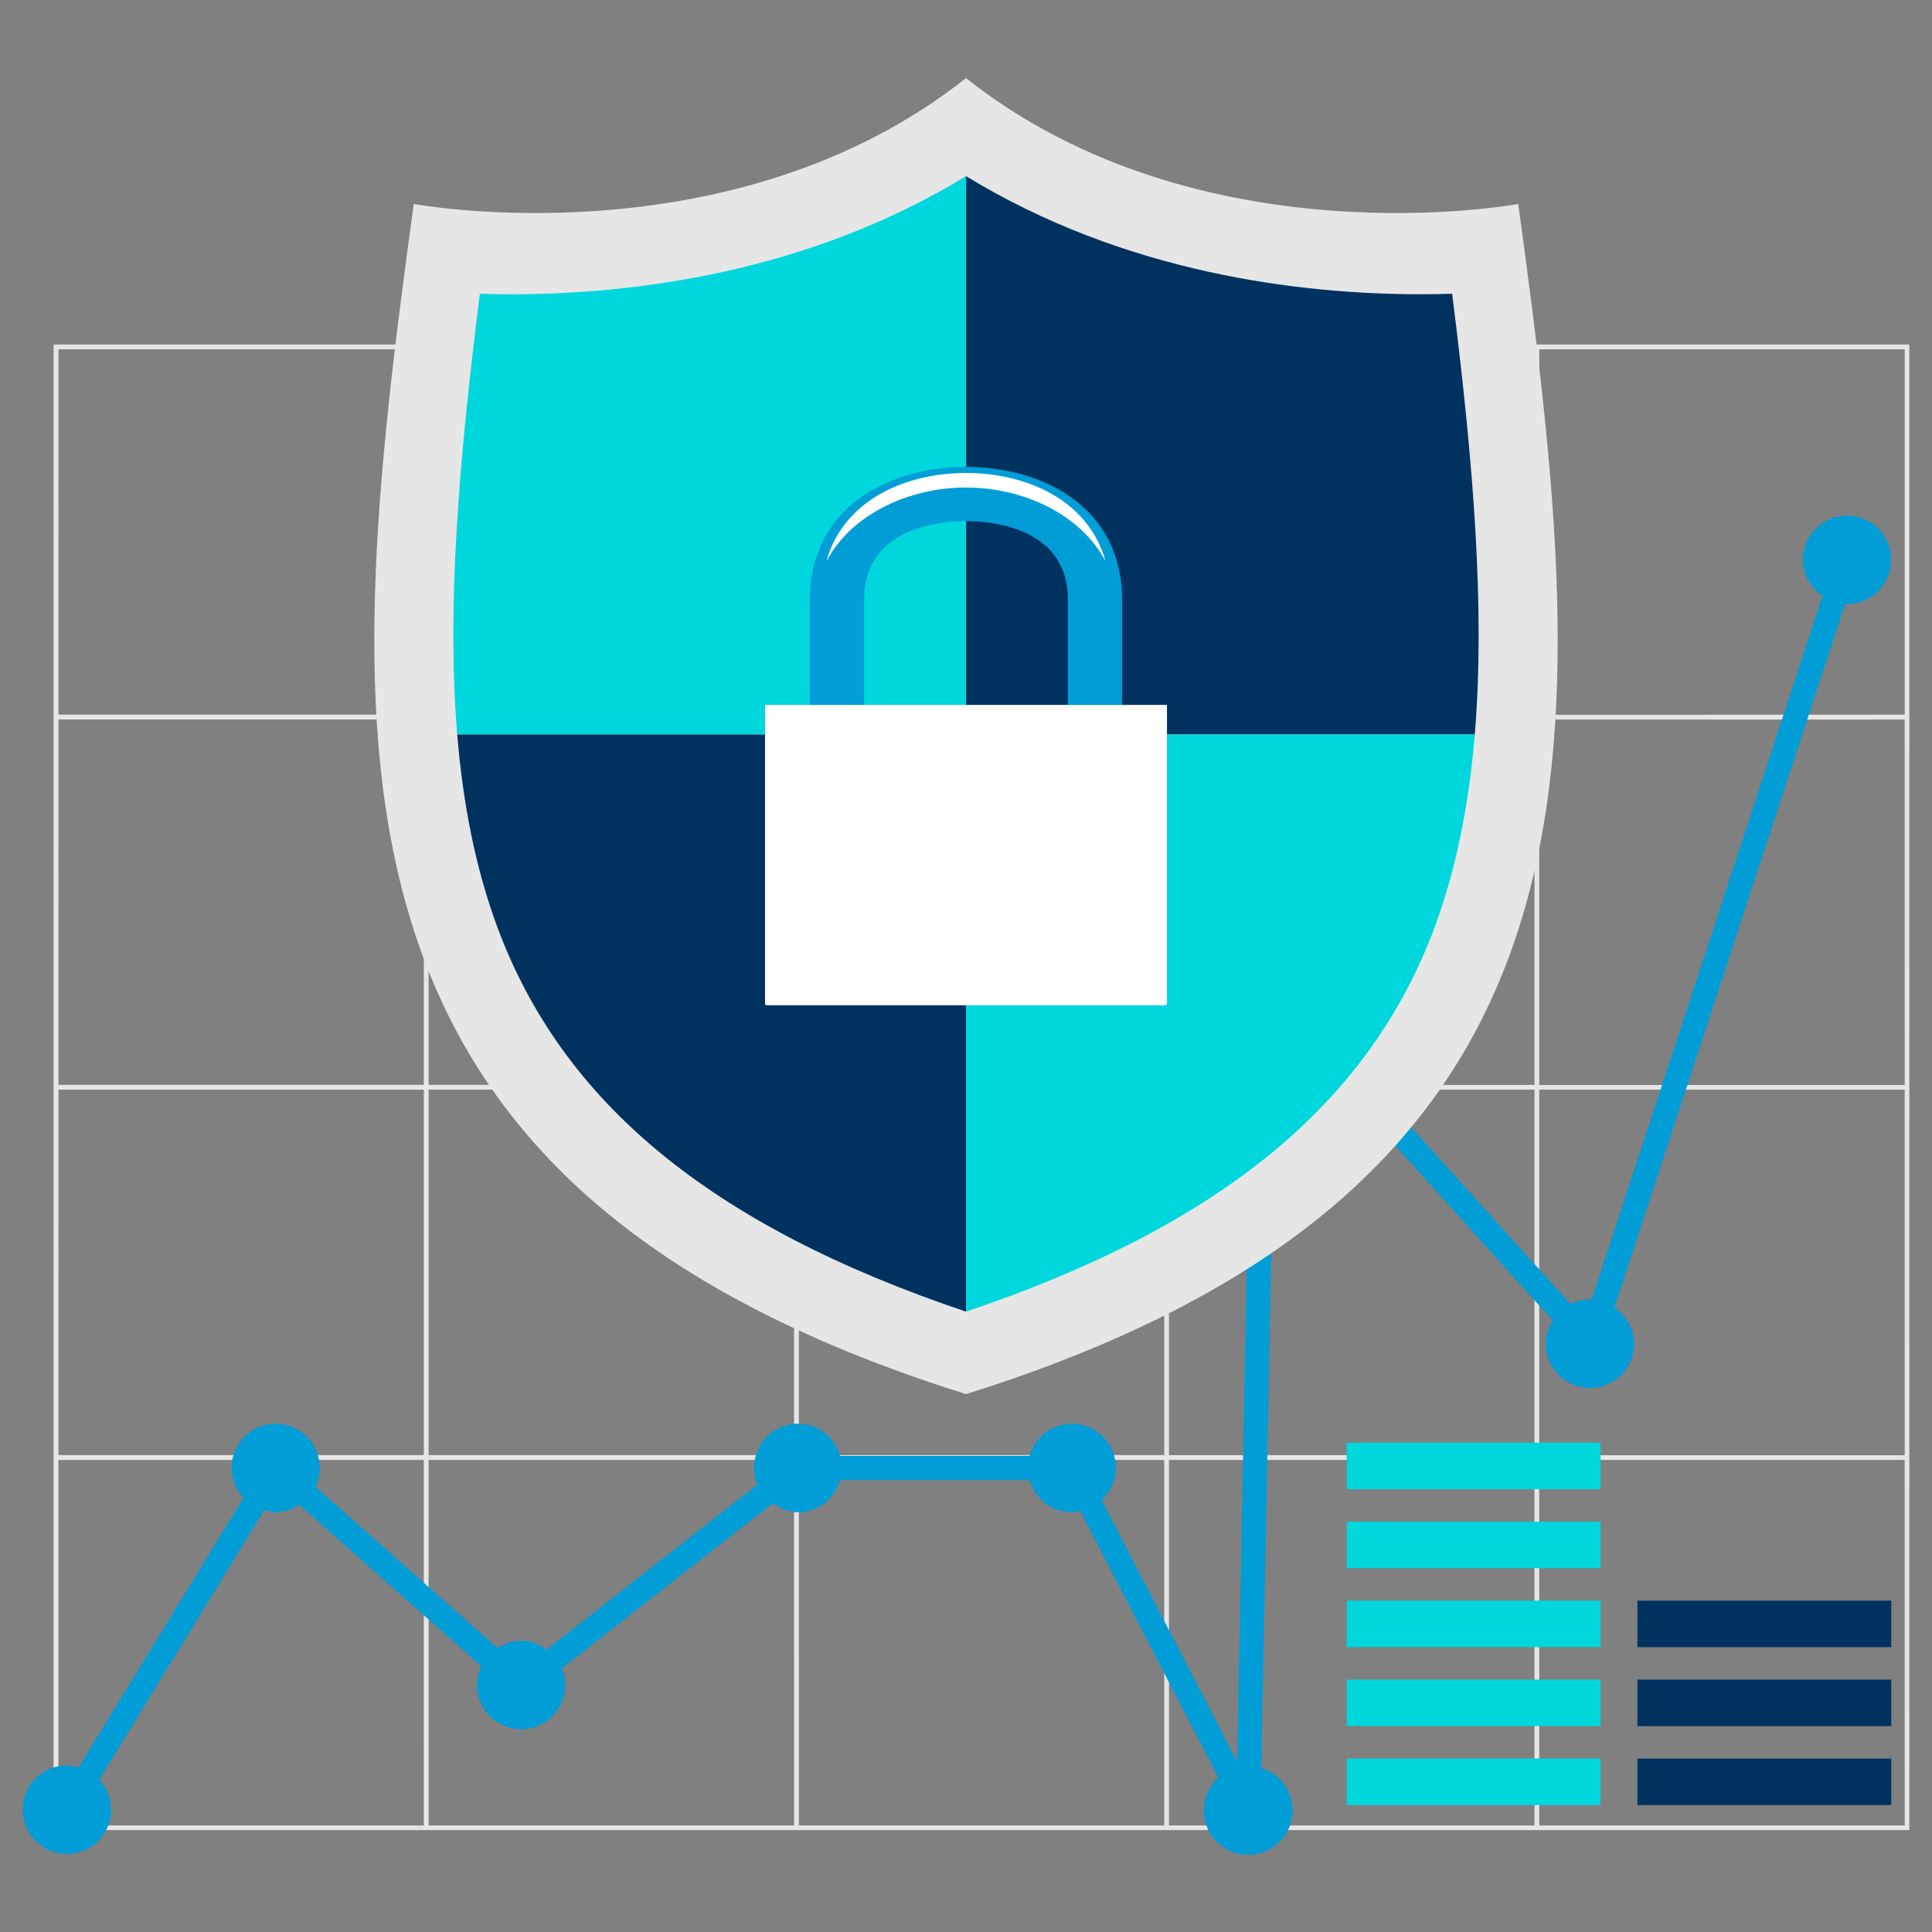
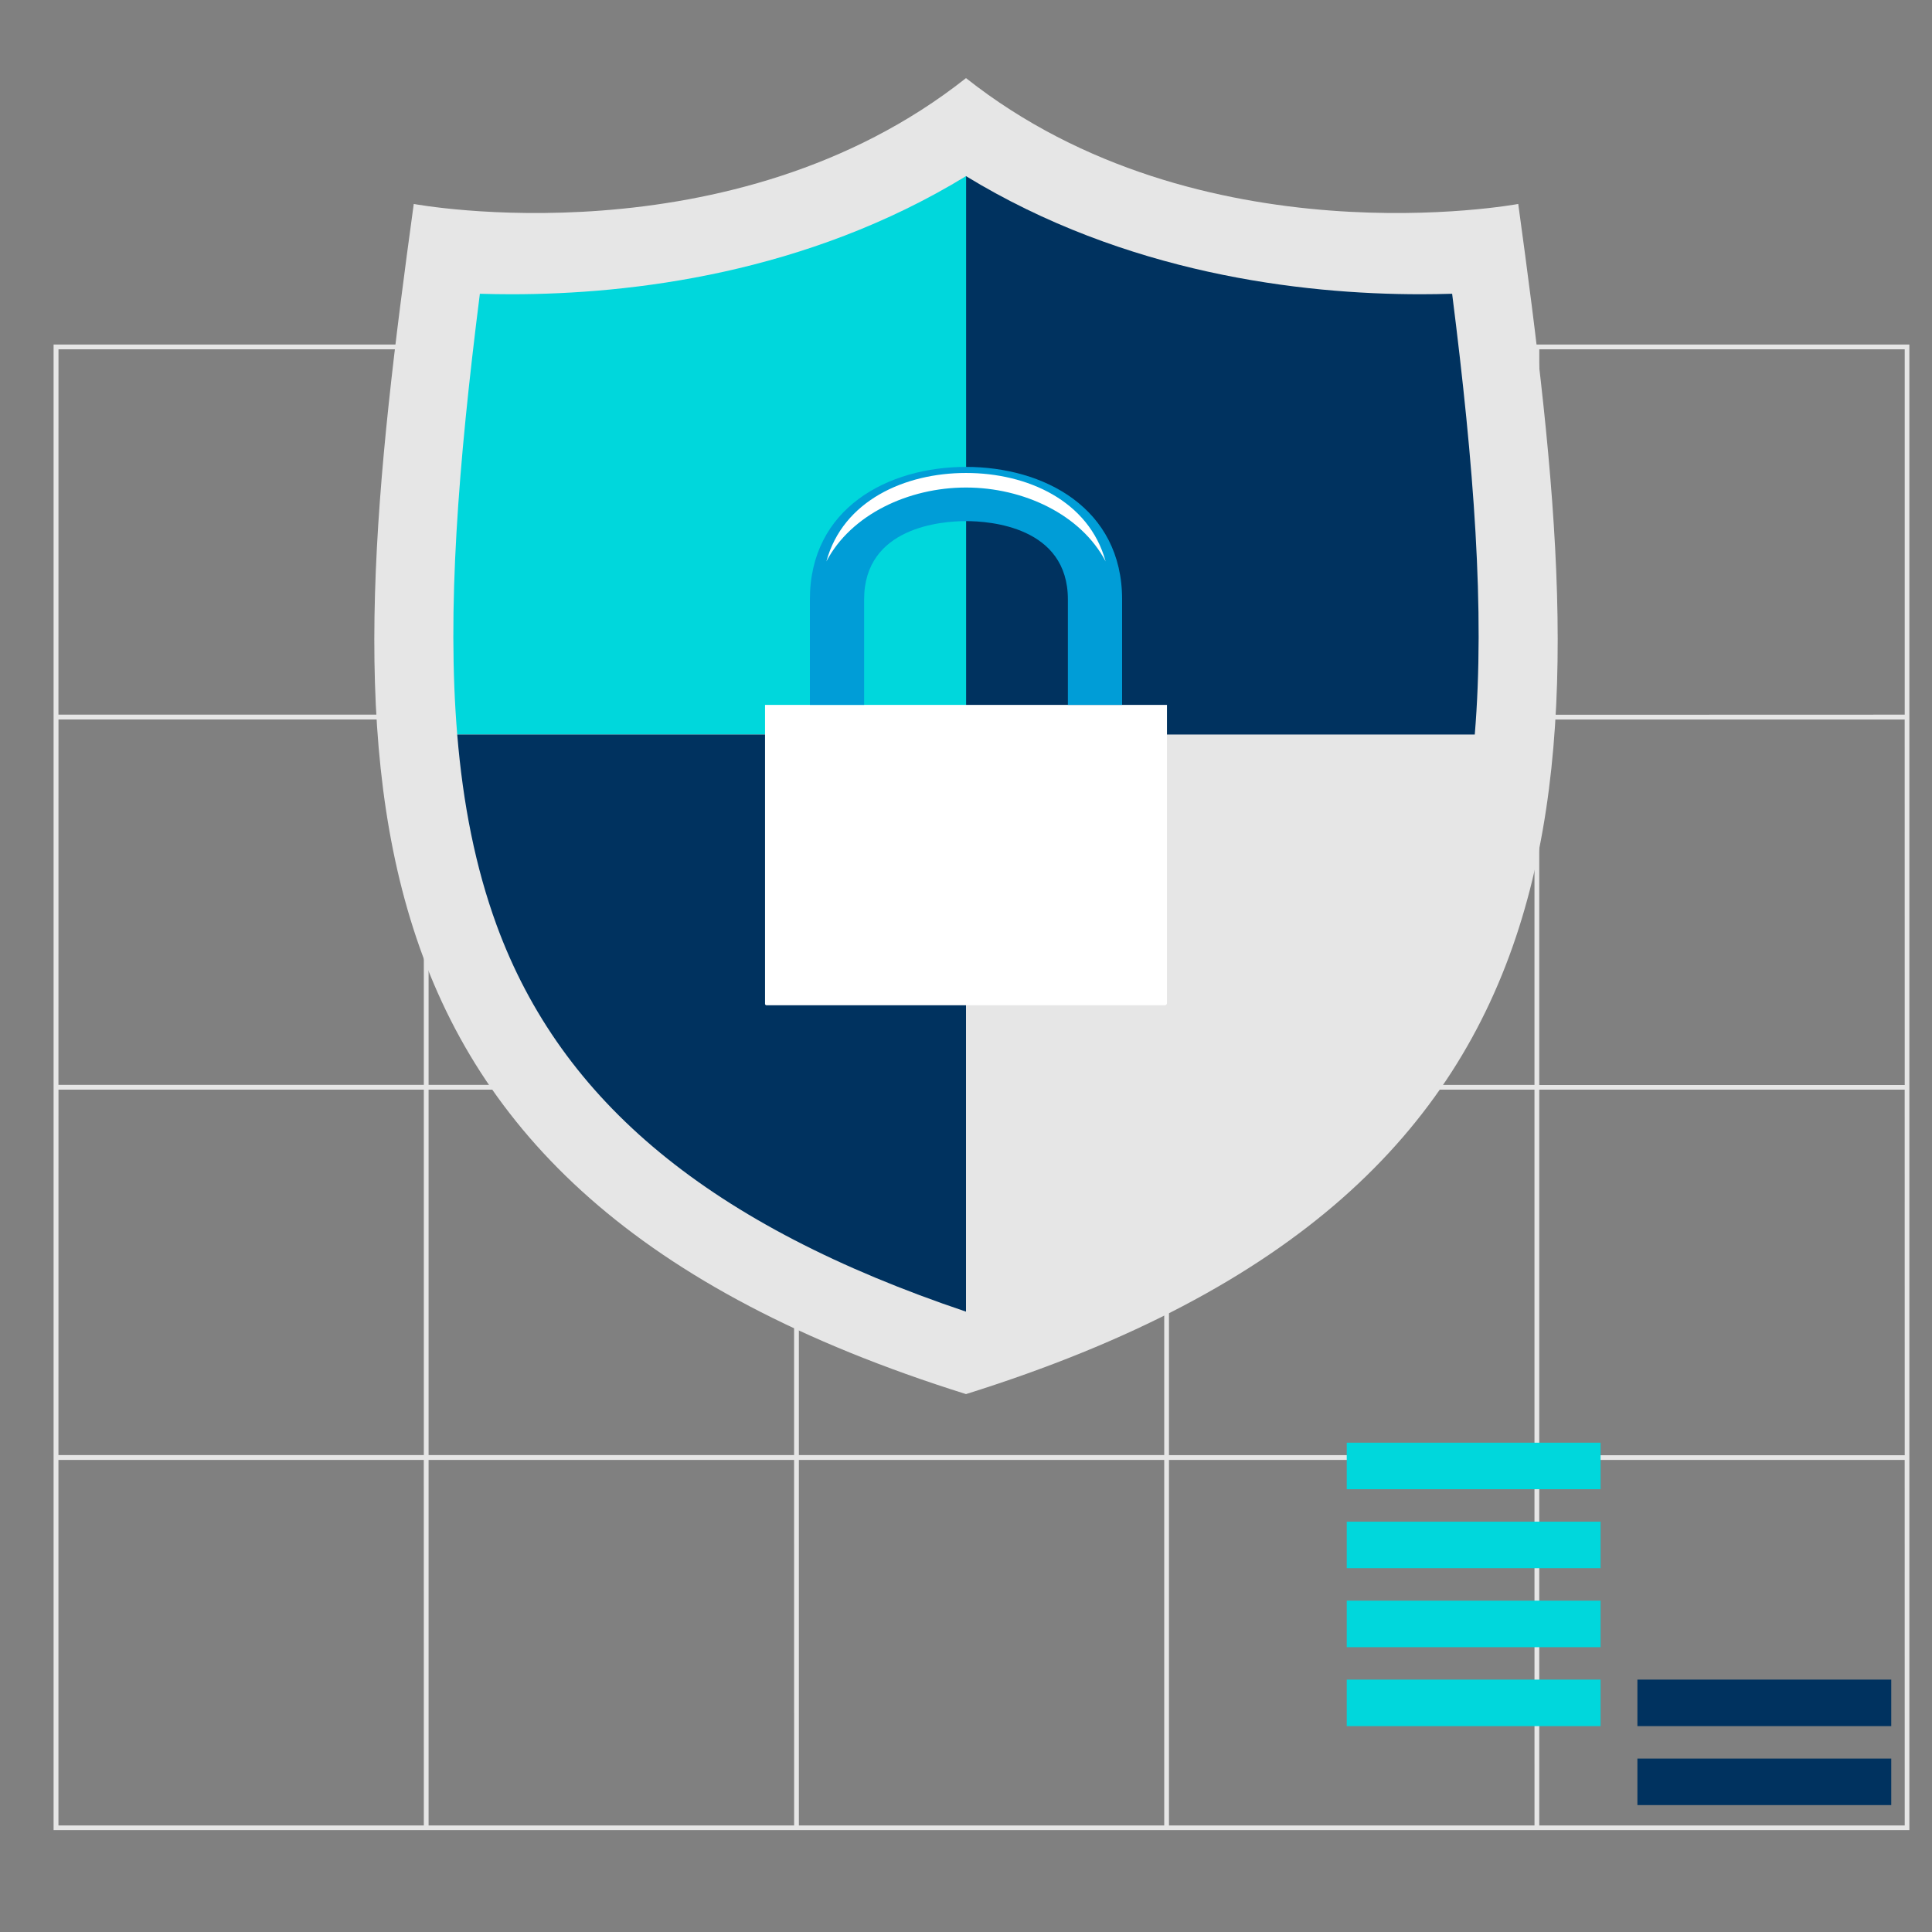
<svg xmlns="http://www.w3.org/2000/svg" id="Ebene_1" data-name="Ebene 1" width="512" height="512" viewBox="0 0 512 512">
  <rect x="0" y="0" width="512" height="512" fill="#808080" stroke="none" />
  <defs>
    <style>.cls-1{fill:#e6e6e6;}.cls-2{fill:#009dd7;}.cls-3{fill:#00d7dc;}.cls-4{fill:#00325f;}.cls-5{fill:#fff;}</style>
  </defs>
  <title>about</title>
  <path class="cls-1" d="M407.92,91.3H14.2V485H506V91.3Zm-98.13,1.28h96.86v96.82H309.79Zm96.86,194.93H309.79V190.68h96.86Zm0,98.11H309.79V288.77h96.86ZM113.58,288.77h96.86v96.84H113.58Zm0-98.1h96.86v96.83H113.58Zm194.95,96.83H211.71V190.68h96.82Zm-96.82,1.27h96.82v96.84H211.71Zm0-196.2h96.82v96.82H211.71Zm-98.13,0h96.86v96.82H113.58Zm-98.08,0h96.82v96.82H15.49Zm0,98.1h96.82v96.83H15.49Zm0,98.1h96.82v96.84H15.49Zm96.82,195H15.49V386.89h96.82Zm98.13,0H113.58V386.89h96.86Zm98.08,0H211.71V386.89h96.82Zm98.13,0H309.79V386.89h96.86Zm98.11,0H407.92V386.89h96.84Zm0-98.12H407.92V288.77h96.84Zm0-98.11H407.92V190.68h96.84Zm-96.84-98.12V92.57h96.84v96.82Z" />
-   <path class="cls-2" d="M489.46,136.67a11.71,11.71,0,0,0-11.7,11.71,11.51,11.51,0,0,0,5.24,9.5L421.8,344.41c-.17,0-.3-.09-.48-.09a11.7,11.7,0,0,0-5.11,1.29l-71.37-79.14a11.27,11.27,0,0,0,1.94-6.08,11.71,11.71,0,1,0-23.42,0,11.56,11.56,0,0,0,8.29,11l-3.8,195.49-35.92-69.37a11.63,11.63,0,1,0-19.07-11.68H222.62a11.53,11.53,0,0,0-11.09-8.52,11.7,11.7,0,0,0-11.7,11.71,11.55,11.55,0,0,0,.87,4.43l-55.9,43.74a10.64,10.64,0,0,0-12.9-.39l-48.3-42.77a11.68,11.68,0,1,0-22.22-5,11.6,11.6,0,0,0,3.16,7.88L20.77,468.48a11.27,11.27,0,0,0-3.05-.62,11.72,11.72,0,1,0,11.74,11.71,11.51,11.51,0,0,0-3.19-7.89l43.78-71.52a11.05,11.05,0,0,0,3.06.62,11.37,11.37,0,0,0,6.15-2l48.3,42.77a11.68,11.68,0,1,0,22.22,5,11.4,11.4,0,0,0-.89-4.41l55.92-43.77a11.38,11.38,0,0,0,6.72,2.39,11.55,11.55,0,0,0,11.09-8.52h50.27A11.58,11.58,0,0,0,284,400.77a10.69,10.69,0,0,0,2.2-.45l36.67,70.75a11.77,11.77,0,1,0,11.39-2.53l3.8-197a9.92,9.92,0,0,0,2.14-.69L411.56,350a11.5,11.5,0,0,0-1.94,6.09,11.72,11.72,0,0,0,23.44,0,11.5,11.5,0,0,0-5.24-9.51L489,160c.17,0,.3.09.43.09a11.72,11.72,0,1,0,0-23.44Z" />
-   <rect class="cls-3" x="356.9" y="466.04" width="67.27" height="12.33" />
  <rect class="cls-3" x="356.9" y="445.11" width="67.27" height="12.33" />
  <rect class="cls-3" x="356.9" y="424.19" width="67.27" height="12.33" />
  <rect class="cls-3" x="356.9" y="403.26" width="67.27" height="12.33" />
  <rect class="cls-3" x="356.9" y="382.33" width="67.27" height="12.33" />
  <rect class="cls-4" x="433.93" y="466.04" width="67.27" height="12.33" />
  <rect class="cls-4" x="433.93" y="445.11" width="67.27" height="12.33" />
-   <rect class="cls-4" x="433.93" y="424.19" width="67.27" height="12.33" />
  <path class="cls-1" d="M256,369.45c-175.41-55-166.43-169-146.35-315.4,0,0,84.29,15.75,146.35-33.35C318.06,69.8,402.35,54.05,402.35,54.05,422.44,200.41,431.41,314.5,256,369.45Z" />
  <path class="cls-4" d="M390.83,194.66c2.72-32.83-.21-71.07-6-116.81-2.76.08-5.54.13-8.31.13-31.88,0-78.3-5.51-120.55-31.32v148Z" />
  <path class="cls-3" d="M121.17,194.66c-2.73-32.83.21-71.07,6-116.81,2.76.08,5.54.13,8.31.13,31.89,0,78.3-5.51,120.55-31.32v148Z" />
  <path class="cls-4" d="M131.62,245.21c17.24,47,56.79,79.62,124.38,102.39V194.66H121.17C122.7,213.1,126,229.84,131.62,245.21Z" />
-   <path class="cls-3" d="M380.38,245.21c-17.24,47-56.79,79.62-124.38,102.39V194.66H390.83C389.3,213.1,386,229.84,380.38,245.21Z" />
  <path class="cls-5" d="M202.74,186.81H309.26a0,0,0,0,1,0,0v79a.59.59,0,0,1-.59.59H203.13a.39.39,0,0,1-.39-.39V186.81A0,0,0,0,1,202.74,186.81Z" />
  <path class="cls-2" d="M297.37,186.81H283V158.86c0-19.27-20.67-20.76-27-20.76s-27,1.5-27,20.76v27.95H214.63V158.86c0-24.27,20.78-35.13,41.37-35.13s41.37,10.86,41.37,35.13Z" />
  <path class="cls-5" d="M256,129.2c15.18,0,30.46,7.11,37,19.58-4.42-16.11-20.78-23.44-37-23.44s-32.6,7.33-37,23.44C225.54,136.31,240.82,129.2,256,129.2Z" />
</svg>